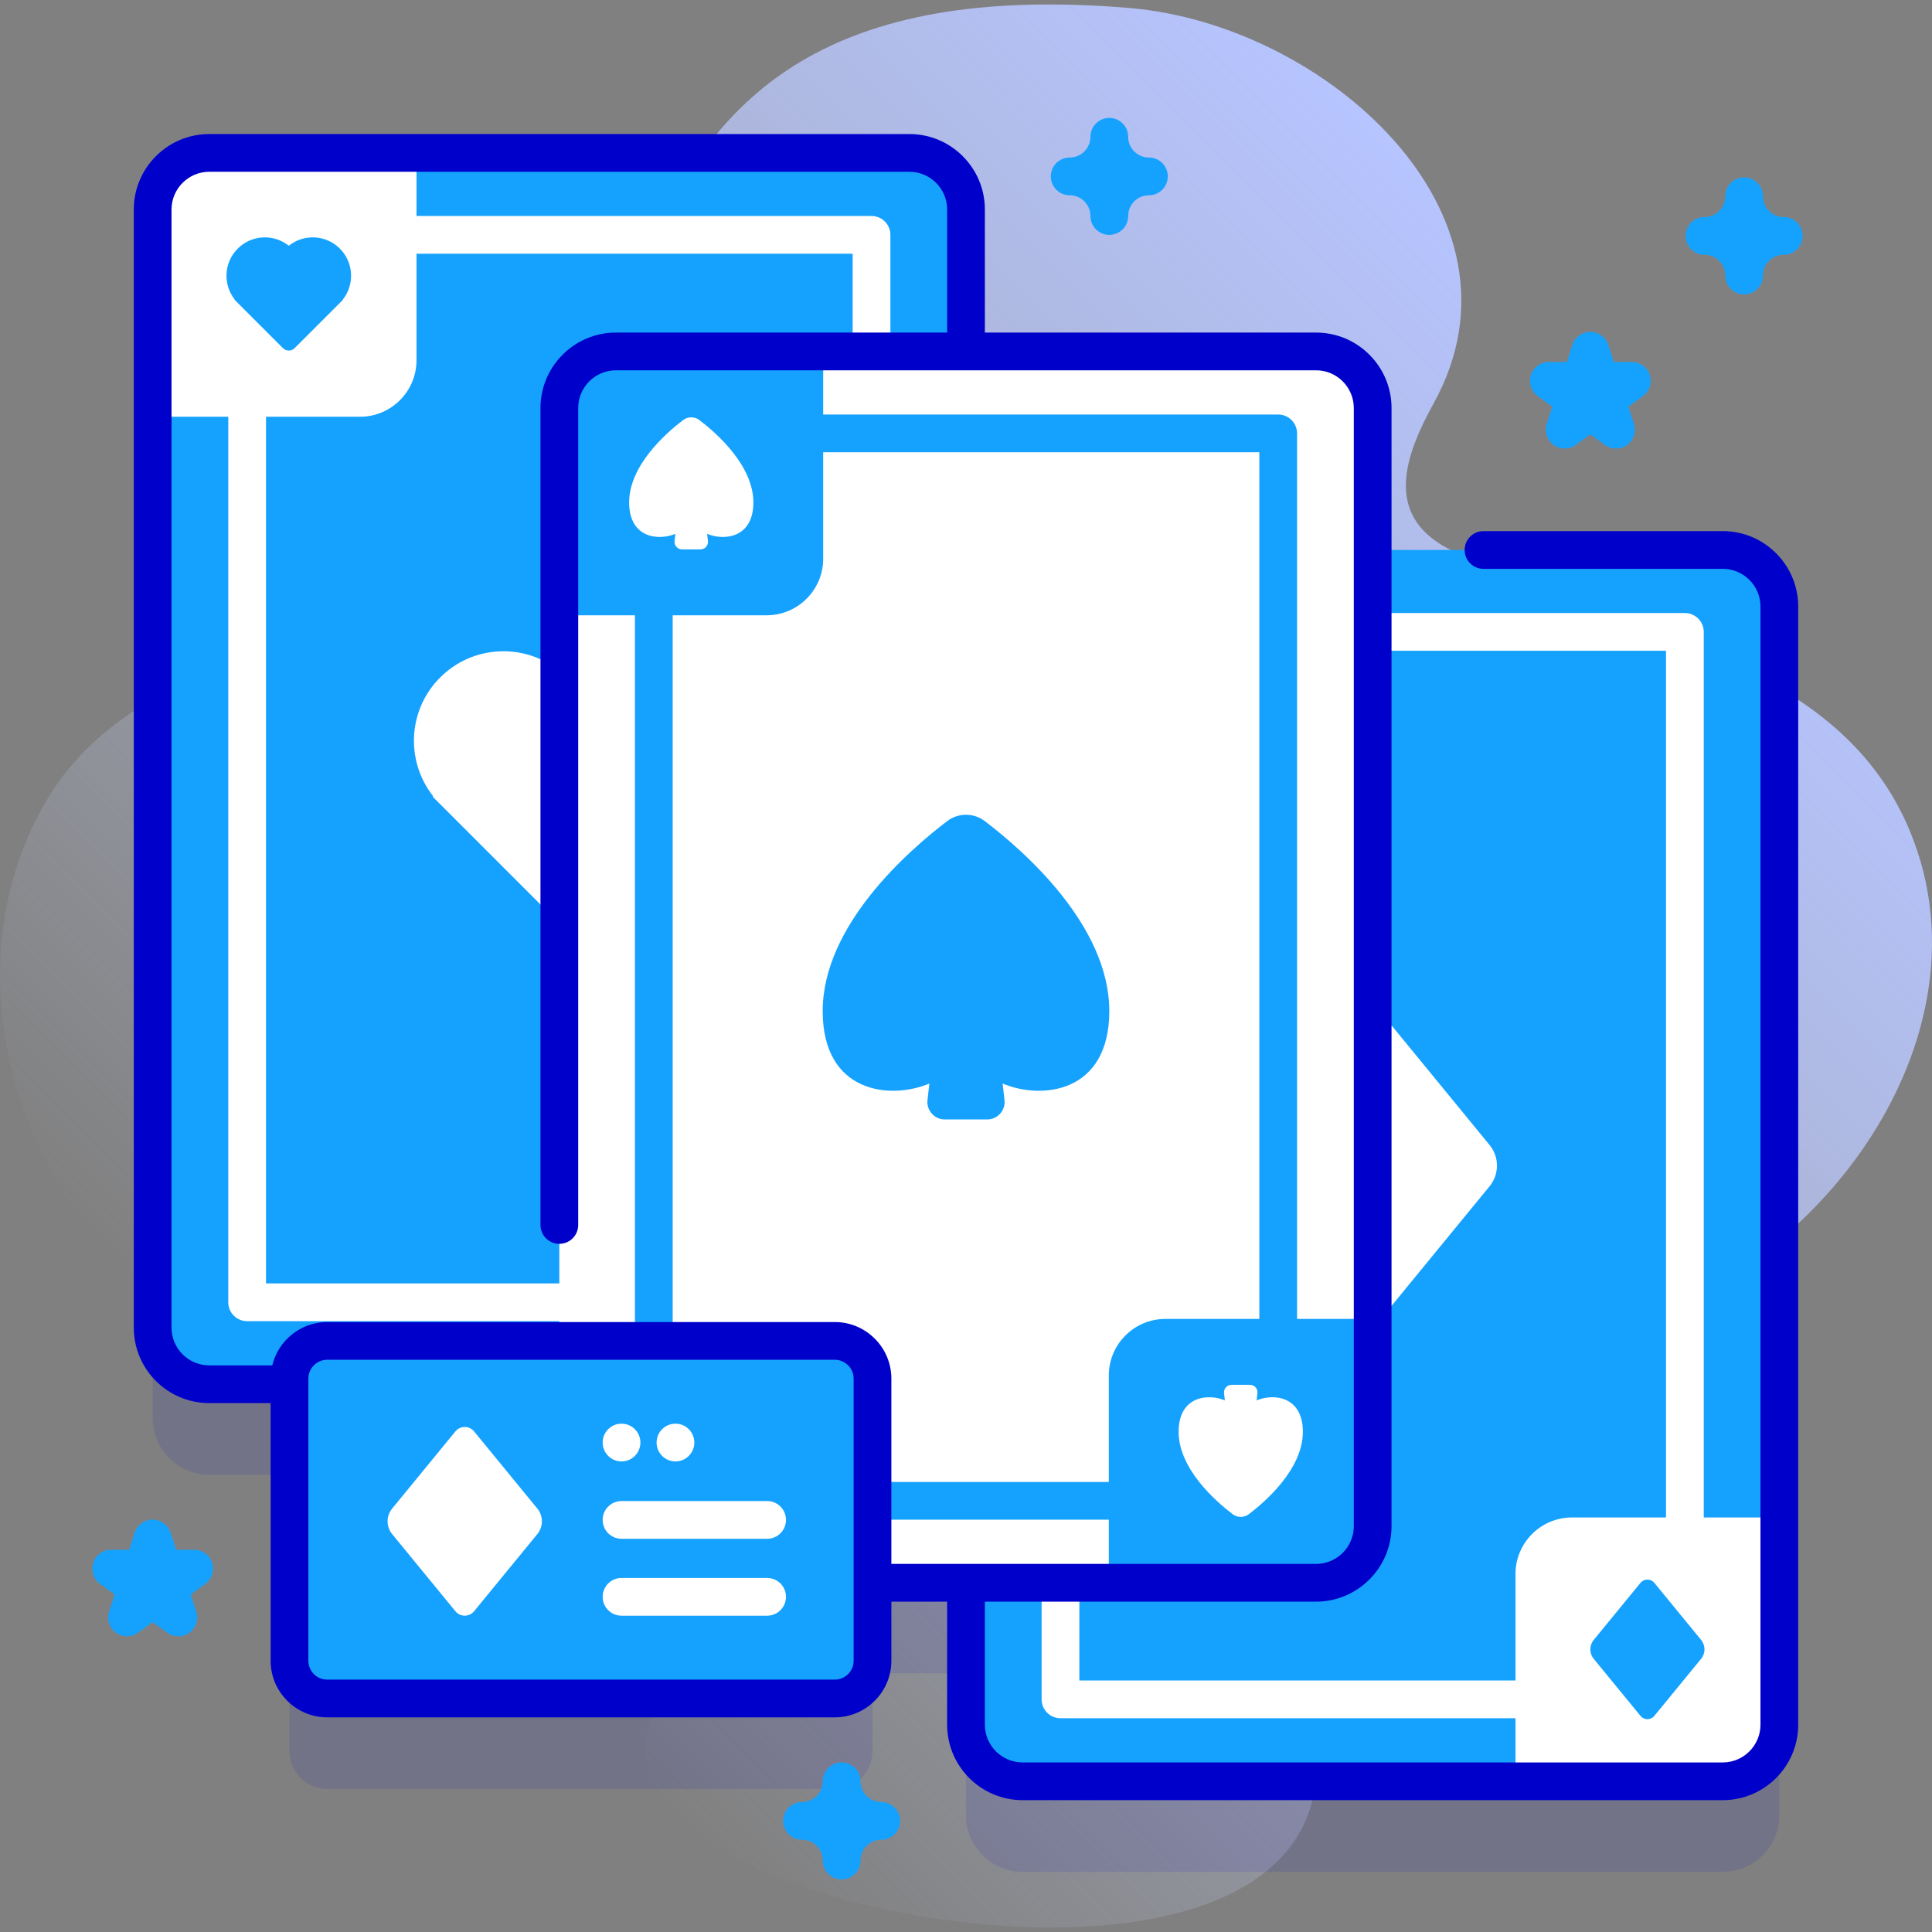
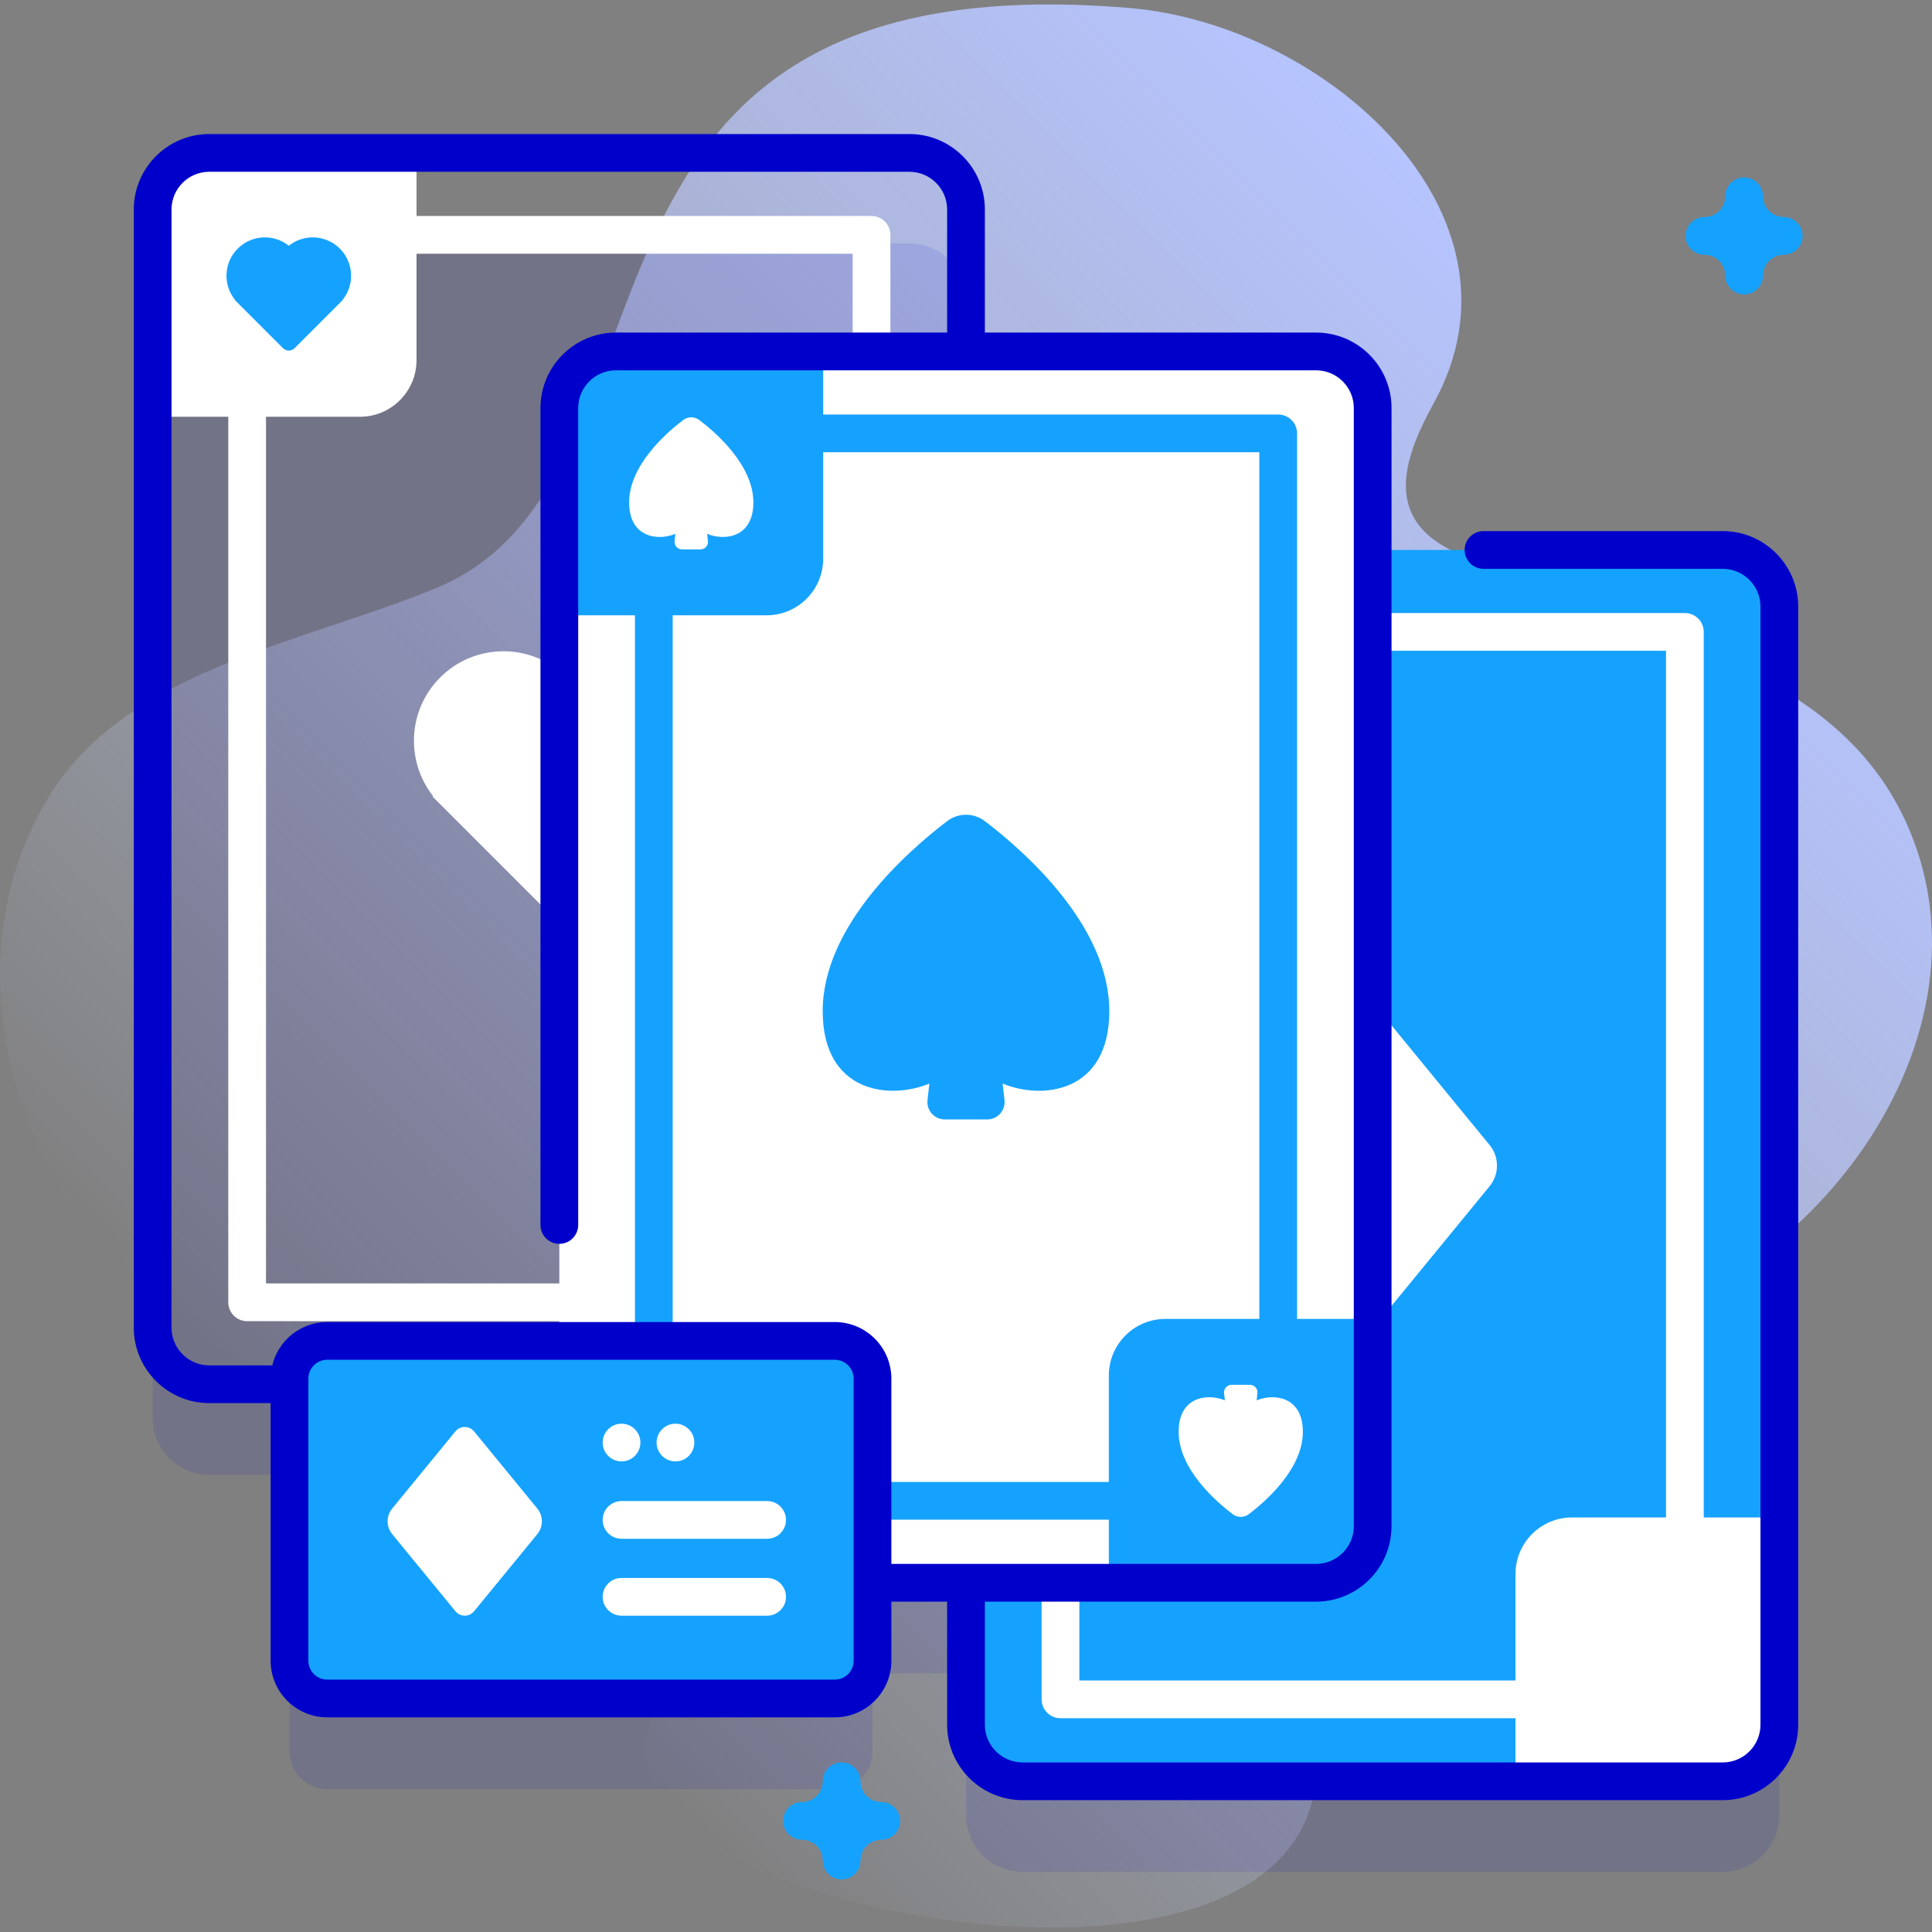
<svg xmlns="http://www.w3.org/2000/svg" id="Capa_1" enable-background="new 0 0 512 512" height="512" viewBox="0 0 512 512" width="512">
  <rect x="0" y="0" width="512" height="512" fill="#808080" stroke="none" />
  <linearGradient id="SVGID_1_" gradientUnits="userSpaceOnUse" x1="111.09" x2="429.528" y1="415.543" y2="97.105">
    <stop offset="0" stop-color="#d1ddff" stop-opacity="0" />
    <stop offset="1" stop-color="#b6c4ff" />
  </linearGradient>
  <g>
    <g>
      <path d="m506.103 220.143c-20.109-48.246-80.277-52.358-122.465-74.819-16.842-8.966-11.403-24.499-3.688-38.467 27.789-50.307-28.943-100.382-80.546-104.73-161.99-13.649-113.292 124.616-183.851 153.743-35.034 14.462-81.702 21.562-102.31 54.784-33.711 54.345.208 133.871 64.778 155.434 65.865 21.996 130.081-28.163 129.202 25.596-.495 30.249-52.151 56.748-30.814 86.7 24.061 33.776 176.137 56.964 172.495-13.44-2.15-41.571-63.449-54.641-18.812-94.91 23.098-20.838 57.78-12.354 86.491-16.149 59.564-7.871 113.687-75.76 89.52-133.742z" fill="url(#SVGID_1_)" />
    </g>
    <g>
      <g>
        <g>
          <path d="m456.543 169.747h-92.772v-37.612c0-8.284-6.716-15-15-15h-92.771v-37.613c0-8.284-6.716-15-15-15h-185.543c-8.284 0-15 6.716-15 15v296.316c0 8.284 6.716 15 15 15h21.262v73.277c0 5.523 4.477 10 10 10h134.504c5.523 0 10-4.477 10-10v-20.665h24.777v37.612c0 8.284 6.716 15 15 15h185.543c8.284 0 15-6.716 15-15v-296.315c0-8.285-6.716-15-15-15z" fill="#0000cb" opacity=".1" />
          <g>
            <g>
              <g>
                <g>
                  <g>
                    <g>
                      <path d="m471.54 160.75v296.31c0 8.29-6.71 15-15 15h-185.54c-8.28 0-15-6.71-15-15v-296.31c0-8.29 6.72-15 15-15h185.54c8.29 0 15 6.71 15 15z" fill="#15a2ff" />
                      <g>
                        <path d="m446.51 162.46h-165.47c-2.76 0-5 2.24-5 5v282.89c0 2.76 2.24 5 5 5h165.47c2.76 0 5-2.24 5-5v-282.89c0-2.76-2.24-5-5-5zm-5 282.89h-155.47v-272.89h155.47z" fill="#fff" />
                      </g>
                      <g fill="#fff">
                        <path d="m456.543 472.063h-54.924v-54.924c0-8.284 6.716-15 15-15h54.924v54.924c0 8.284-6.716 15-15 15z" />
                        <path d="m310.924 215.671h-54.924v-54.924c0-8.284 6.716-15 15-15h54.924v54.924c0 8.284-6.716 15-15 15z" />
                      </g>
                    </g>
                  </g>
                </g>
              </g>
              <path d="m359.781 270.509-27.003 32.944c-2.598 3.17-2.598 7.733 0 10.904l27.003 32.944c2.064 2.519 5.917 2.519 7.981 0l27.003-32.944c2.598-3.17 2.598-7.733 0-10.904l-27.003-32.944c-2.064-2.519-5.917-2.519-7.981 0z" fill="#fff" />
              <g fill="#15a2ff">
-                 <path d="m434.748 419.468-12.401 15.129c-1.193 1.456-1.193 3.551 0 5.007l12.401 15.129c.948 1.157 2.717 1.157 3.665 0l12.401-15.129c1.193-1.456 1.193-3.551 0-5.007l-12.401-15.129c-.947-1.156-2.716-1.156-3.665 0z" />
                <path d="m289.129 163.076-12.401 15.129c-1.193 1.456-1.193 3.551 0 5.007l12.401 15.129c.948 1.157 2.717 1.157 3.665 0l12.401-15.129c1.193-1.456 1.193-3.551 0-5.007l-12.401-15.129c-.947-1.156-2.717-1.156-3.665 0z" />
              </g>
            </g>
            <g>
              <g>
                <g>
                  <g>
                    <g>
                      <g>
-                         <path d="m241 366.839h-185.543c-8.284 0-15-6.716-15-15v-296.317c0-8.284 6.716-15 15-15h185.543c8.284 0 15 6.716 15 15v296.316c0 8.285-6.716 15.001-15 15.001z" fill="#15a2ff" />
                        <g>
                          <path d="m230.963 350.121h-165.469c-2.761 0-5-2.239-5-5v-282.881c0-2.761 2.239-5 5-5h165.469c2.761 0 5 2.239 5 5v282.882c0 2.761-2.239 4.999-5 4.999zm-160.469-10h155.469v-272.881h-155.469z" fill="#fff" />
                        </g>
                        <g fill="#fff">
                          <path d="m241 366.839h-54.924v-54.924c0-8.284 6.716-15 15-15h54.924v54.924c0 8.284-6.716 15-15 15z" />
                          <path d="m95.381 110.446h-54.924v-54.924c0-8.284 6.716-15 15-15h54.924v54.924c0 8.285-6.716 15-15 15z" />
                        </g>
                      </g>
                    </g>
                  </g>
                </g>
              </g>
              <g>
                <path d="m148.228 177.77c-9.321-7.448-22.947-6.865-31.582 1.77-8.596 8.596-9.207 22.135-1.865 31.453l-.129.129 29.982 29.982c1.985 1.985 5.203 1.985 7.188 0l29.981-29.981-.129-.129c7.342-9.318 6.731-22.857-1.865-31.453-8.634-8.636-22.26-9.219-31.581-1.771z" fill="#fff" />
              </g>
              <g>
                <path d="m76.533 65.125c-3.995-3.192-9.834-2.942-13.535.759-3.684 3.684-3.946 9.486-.799 13.48l-.055.055 12.849 12.849c.851.851 2.23.851 3.081 0l12.849-12.849-.055-.055c3.147-3.993 2.885-9.796-.799-13.48-3.702-3.701-9.541-3.951-13.536-.759z" fill="#15a2ff" />
              </g>
              <g>
                <path d="m221.038 344.657c3.995 3.192 9.834 2.942 13.535-.759 3.684-3.684 3.946-9.486.799-13.48l.055-.055-12.849-12.849c-.851-.851-2.23-.851-3.081 0l-12.849 12.849.055.055c-3.147 3.993-2.885 9.796.799 13.48 3.702 3.701 9.541 3.951 13.536.759z" fill="#15a2ff" />
              </g>
            </g>
          </g>
          <g>
            <g>
              <g>
                <g>
                  <path d="m348.772 419.451h-185.544c-8.284 0-15-6.716-15-15v-296.316c0-8.284 6.716-15 15-15h185.543c8.284 0 15 6.716 15 15v296.316c.001 8.284-6.715 15-14.999 15z" fill="#fff" />
                  <g>
                    <path d="m338.734 402.734h-165.468c-2.761 0-5-2.239-5-5v-282.882c0-2.761 2.239-5 5-5h165.469c2.761 0 5 2.239 5 5v282.882c-.001 2.761-2.239 5-5.001 5zm-160.468-10h155.469v-272.882h-155.469z" fill="#15a2ff" />
                  </g>
                  <g fill="#15a2ff">
                    <path d="m348.772 419.451h-54.924v-54.924c0-8.284 6.716-15 15-15h54.924v54.924c0 8.284-6.716 15-15 15z" />
                    <path d="m203.152 163.059h-54.924v-54.924c0-8.284 6.716-15 15-15h54.924v54.924c0 8.284-6.715 15-15 15z" />
                  </g>
                </g>
              </g>
            </g>
            <path d="m260.977 217.596c-2.94-2.235-7.015-2.235-9.955 0-10.31 7.839-33.043 27.701-33 50.413.041 21.775 17.981 23.476 28.273 19.141l-.497 4.376c-.311 2.739 1.831 5.139 4.588 5.139h5.614 5.614c2.757 0 4.9-2.4 4.588-5.139l-.497-4.376c10.292 4.335 28.232 2.633 28.273-19.141.042-22.712-22.691-42.574-33.001-50.413z" fill="#15a2ff" />
            <g fill="#fff">
              <path d="m185.348 111.323c-1.274-.969-3.041-.969-4.315 0-4.469 3.398-14.323 12.007-14.304 21.852.018 9.438 7.794 10.176 12.255 8.297l-.216 1.897c-.135 1.187.794 2.228 1.989 2.228h2.433 2.433c1.195 0 2.124-1.04 1.989-2.228l-.216-1.897c4.461 1.879 12.238 1.141 12.255-8.297.02-9.845-9.834-18.454-14.303-21.852z" />
              <path d="m326.652 401.262c1.274.969 3.041.969 4.315 0 4.469-3.398 14.323-12.007 14.304-21.852-.018-9.438-7.794-10.176-12.255-8.297l.216-1.897c.135-1.187-.794-2.228-1.989-2.228h-2.433-2.433c-1.195 0-2.124 1.04-1.989 2.228l.216 1.897c-4.461-1.879-12.237-1.141-12.255 8.297-.02 9.845 9.834 18.454 14.303 21.852z" />
            </g>
          </g>
        </g>
        <g>
          <g>
            <g>
              <path d="m221.222 450.116h-134.503c-5.523 0-10-4.477-10-10v-74.764c0-5.523 4.477-10 10-10h134.504c5.523 0 10 4.477 10 10v74.764c-.001 5.522-4.478 10-10.001 10z" fill="#15a2ff" />
              <path d="m456.543 140.747h-63.402c-2.761 0-5 2.239-5 5s2.239 5 5 5h63.402c5.514 0 10 4.486 10 10v296.316c0 5.514-4.486 10-10 10h-185.543c-5.514 0-10-4.486-10-10v-32.612h87.771c11.028 0 20-8.972 20-20v-296.317c0-11.028-8.972-20-20-20h-87.771v-32.612c0-11.028-8.972-20-20-20h-185.543c-11.028 0-20 8.972-20 20v296.316c0 11.028 8.972 20 20 20h16.262v68.277c0 8.271 6.729 15 15 15h134.503c8.271 0 15-6.729 15-15v-15.665h14.778v32.612c0 11.028 8.972 20 20 20h185.543c11.028 0 20-8.972 20-20v-296.315c0-11.028-8.972-20-20-20zm-230.321 299.369c0 2.757-2.243 5-5 5h-134.503c-2.757 0-5-2.243-5-5v-74.764c0-2.757 2.243-5 5-5h134.503c2.757 0 5 2.243 5 5zm-5-89.764h-134.503c-7.059 0-12.98 4.908-14.567 11.487h-16.695c-5.514 0-10-4.486-10-10v-296.317c0-5.514 4.486-10 10-10h185.543c5.514 0 10 4.486 10 10v32.612h-87.771c-11.028 0-20 8.972-20 20v216.496c0 2.761 2.239 5 5 5s5-2.239 5-5v-216.496c0-5.514 4.486-10 10-10h185.543c5.514 0 10 4.486 10 10v296.316c0 5.514-4.486 10-10 10h-112.55v-49.099c0-8.27-6.729-14.999-15-14.999z" fill="#0000cb" />
            </g>
            <g>
              <g>
                <g>
                  <path d="m203.295 407.794h-38.583c-2.761 0-5-2.239-5-5s2.239-5 5-5h38.583c2.761 0 5 2.239 5 5s-2.238 5-5 5z" fill="#fff" />
                </g>
                <g>
                  <path d="m203.295 428.176h-38.583c-2.761 0-5-2.239-5-5s2.239-5 5-5h38.583c2.761 0 5 2.239 5 5s-2.238 5-5 5z" fill="#fff" />
                </g>
              </g>
              <g>
                <circle cx="164.712" cy="382.291" fill="#fff" r="5" />
              </g>
              <g>
                <circle cx="179.004" cy="382.291" fill="#fff" r="5" />
              </g>
            </g>
          </g>
          <path d="m120.686 379.34-16.758 20.445c-1.613 1.967-1.613 4.799 0 6.766l16.758 20.445c1.281 1.563 3.672 1.563 4.953 0l16.758-20.445c1.613-1.967 1.613-4.799 0-6.766l-16.758-20.445c-1.281-1.563-3.672-1.563-4.953 0z" fill="#fff" />
        </g>
      </g>
      <g>
        <path d="m462.209 78.018c-2.761 0-5-2.239-5-5 0-3.033-2.467-5.5-5.5-5.5-2.761 0-5-2.239-5-5s2.239-5 5-5c3.033 0 5.5-2.467 5.5-5.5 0-2.761 2.239-5 5-5s5 2.239 5 5c0 3.033 2.467 5.5 5.5 5.5 2.761 0 5 2.239 5 5s-2.239 5-5 5c-3.033 0-5.5 2.467-5.5 5.5 0 2.761-2.238 5-5 5z" fill="#15a2ff" />
      </g>
      <g>
        <path d="m223.042 498.06c-2.761 0-5-2.239-5-5 0-3.033-2.467-5.5-5.5-5.5-2.761 0-5-2.239-5-5s2.239-5 5-5c3.033 0 5.5-2.467 5.5-5.5 0-2.761 2.239-5 5-5s5 2.239 5 5c0 3.033 2.467 5.5 5.5 5.5 2.761 0 5 2.239 5 5s-2.239 5-5 5c-3.032 0-5.5 2.467-5.5 5.5 0 2.761-2.238 5-5 5z" fill="#15a2ff" />
      </g>
      <g>
-         <path d="m293.978 62.249c-2.761 0-5-2.239-5-5 0-3.033-2.467-5.5-5.5-5.5-2.761 0-5-2.239-5-5s2.239-5 5-5c3.033 0 5.5-2.467 5.5-5.5 0-2.761 2.239-5 5-5s5 2.239 5 5c0 3.033 2.467 5.5 5.5 5.5 2.761 0 5 2.239 5 5s-2.239 5-5 5c-3.032 0-5.5 2.467-5.5 5.5 0 2.761-2.239 5-5 5z" fill="#15a2ff" />
-       </g>
+         </g>
      <g>
-         <path d="m414.654 118.864c-1.031 0-2.062-.318-2.939-.955-1.752-1.273-2.486-3.53-1.816-5.59l1.475-4.537-3.859-2.803c-1.752-1.273-2.486-3.53-1.816-5.59s2.589-3.455 4.755-3.455h4.771l1.474-4.538c.669-2.06 2.589-3.455 4.755-3.455 2.166 0 4.086 1.395 4.755 3.455l1.474 4.537h4.771c2.166 0 4.086 1.395 4.755 3.455s-.064 4.317-1.817 5.59l-3.859 2.804 1.475 4.537c.669 2.06-.064 4.317-1.816 5.59-1.752 1.274-4.125 1.273-5.878 0l-3.859-2.804-3.86 2.804c-.878.636-1.909.955-2.941.955z" fill="#15a2ff" />
-       </g>
+         </g>
      <g>
-         <path d="m47.255 433.637c-1.031 0-2.062-.318-2.939-.955l-3.859-2.804-3.859 2.804c-1.753 1.272-4.125 1.273-5.878 0-1.752-1.273-2.486-3.53-1.816-5.59l1.474-4.537-3.859-2.804c-1.752-1.273-2.486-3.53-1.816-5.59s2.589-3.455 4.755-3.455h4.771l1.474-4.537c.669-2.06 2.589-3.455 4.755-3.455 2.166 0 4.086 1.395 4.755 3.455l1.474 4.537h4.771c2.166 0 4.086 1.395 4.755 3.455s-.064 4.317-1.816 5.59l-3.859 2.804 1.474 4.537c.669 2.06-.064 4.317-1.816 5.59-.878.637-1.909.955-2.941.955z" fill="#15a2ff" />
-       </g>
+         </g>
    </g>
  </g>
</svg>